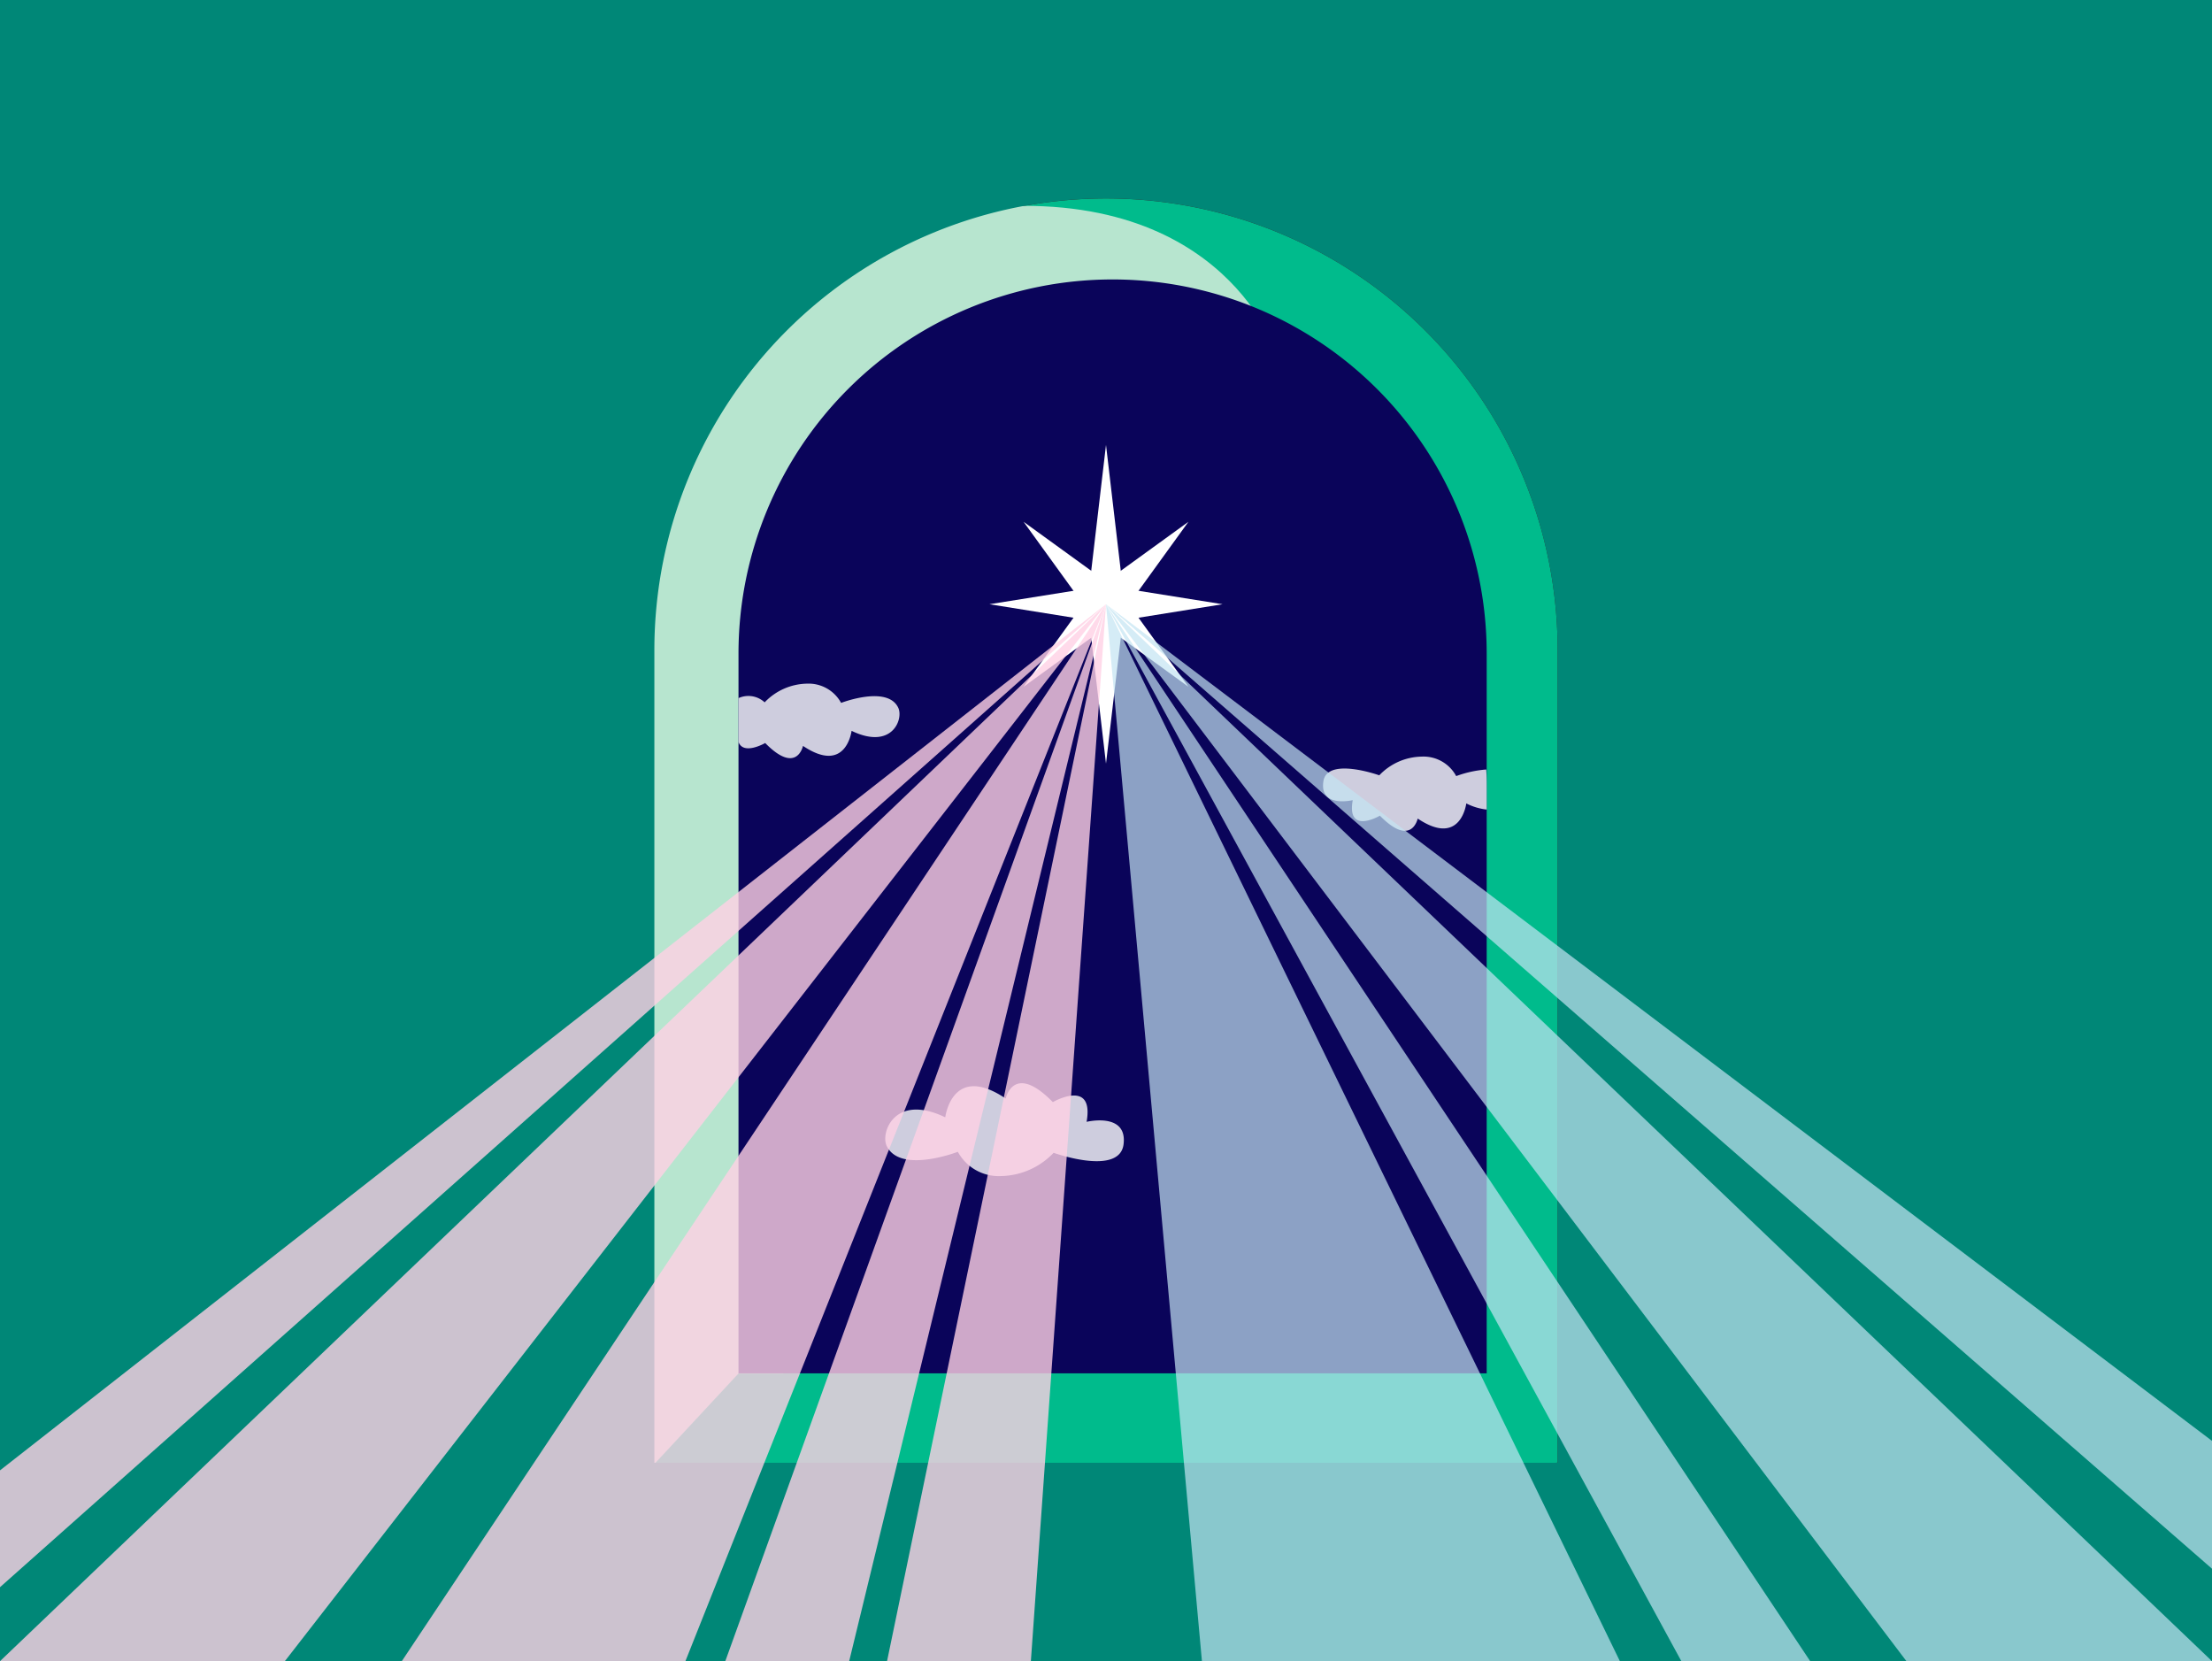
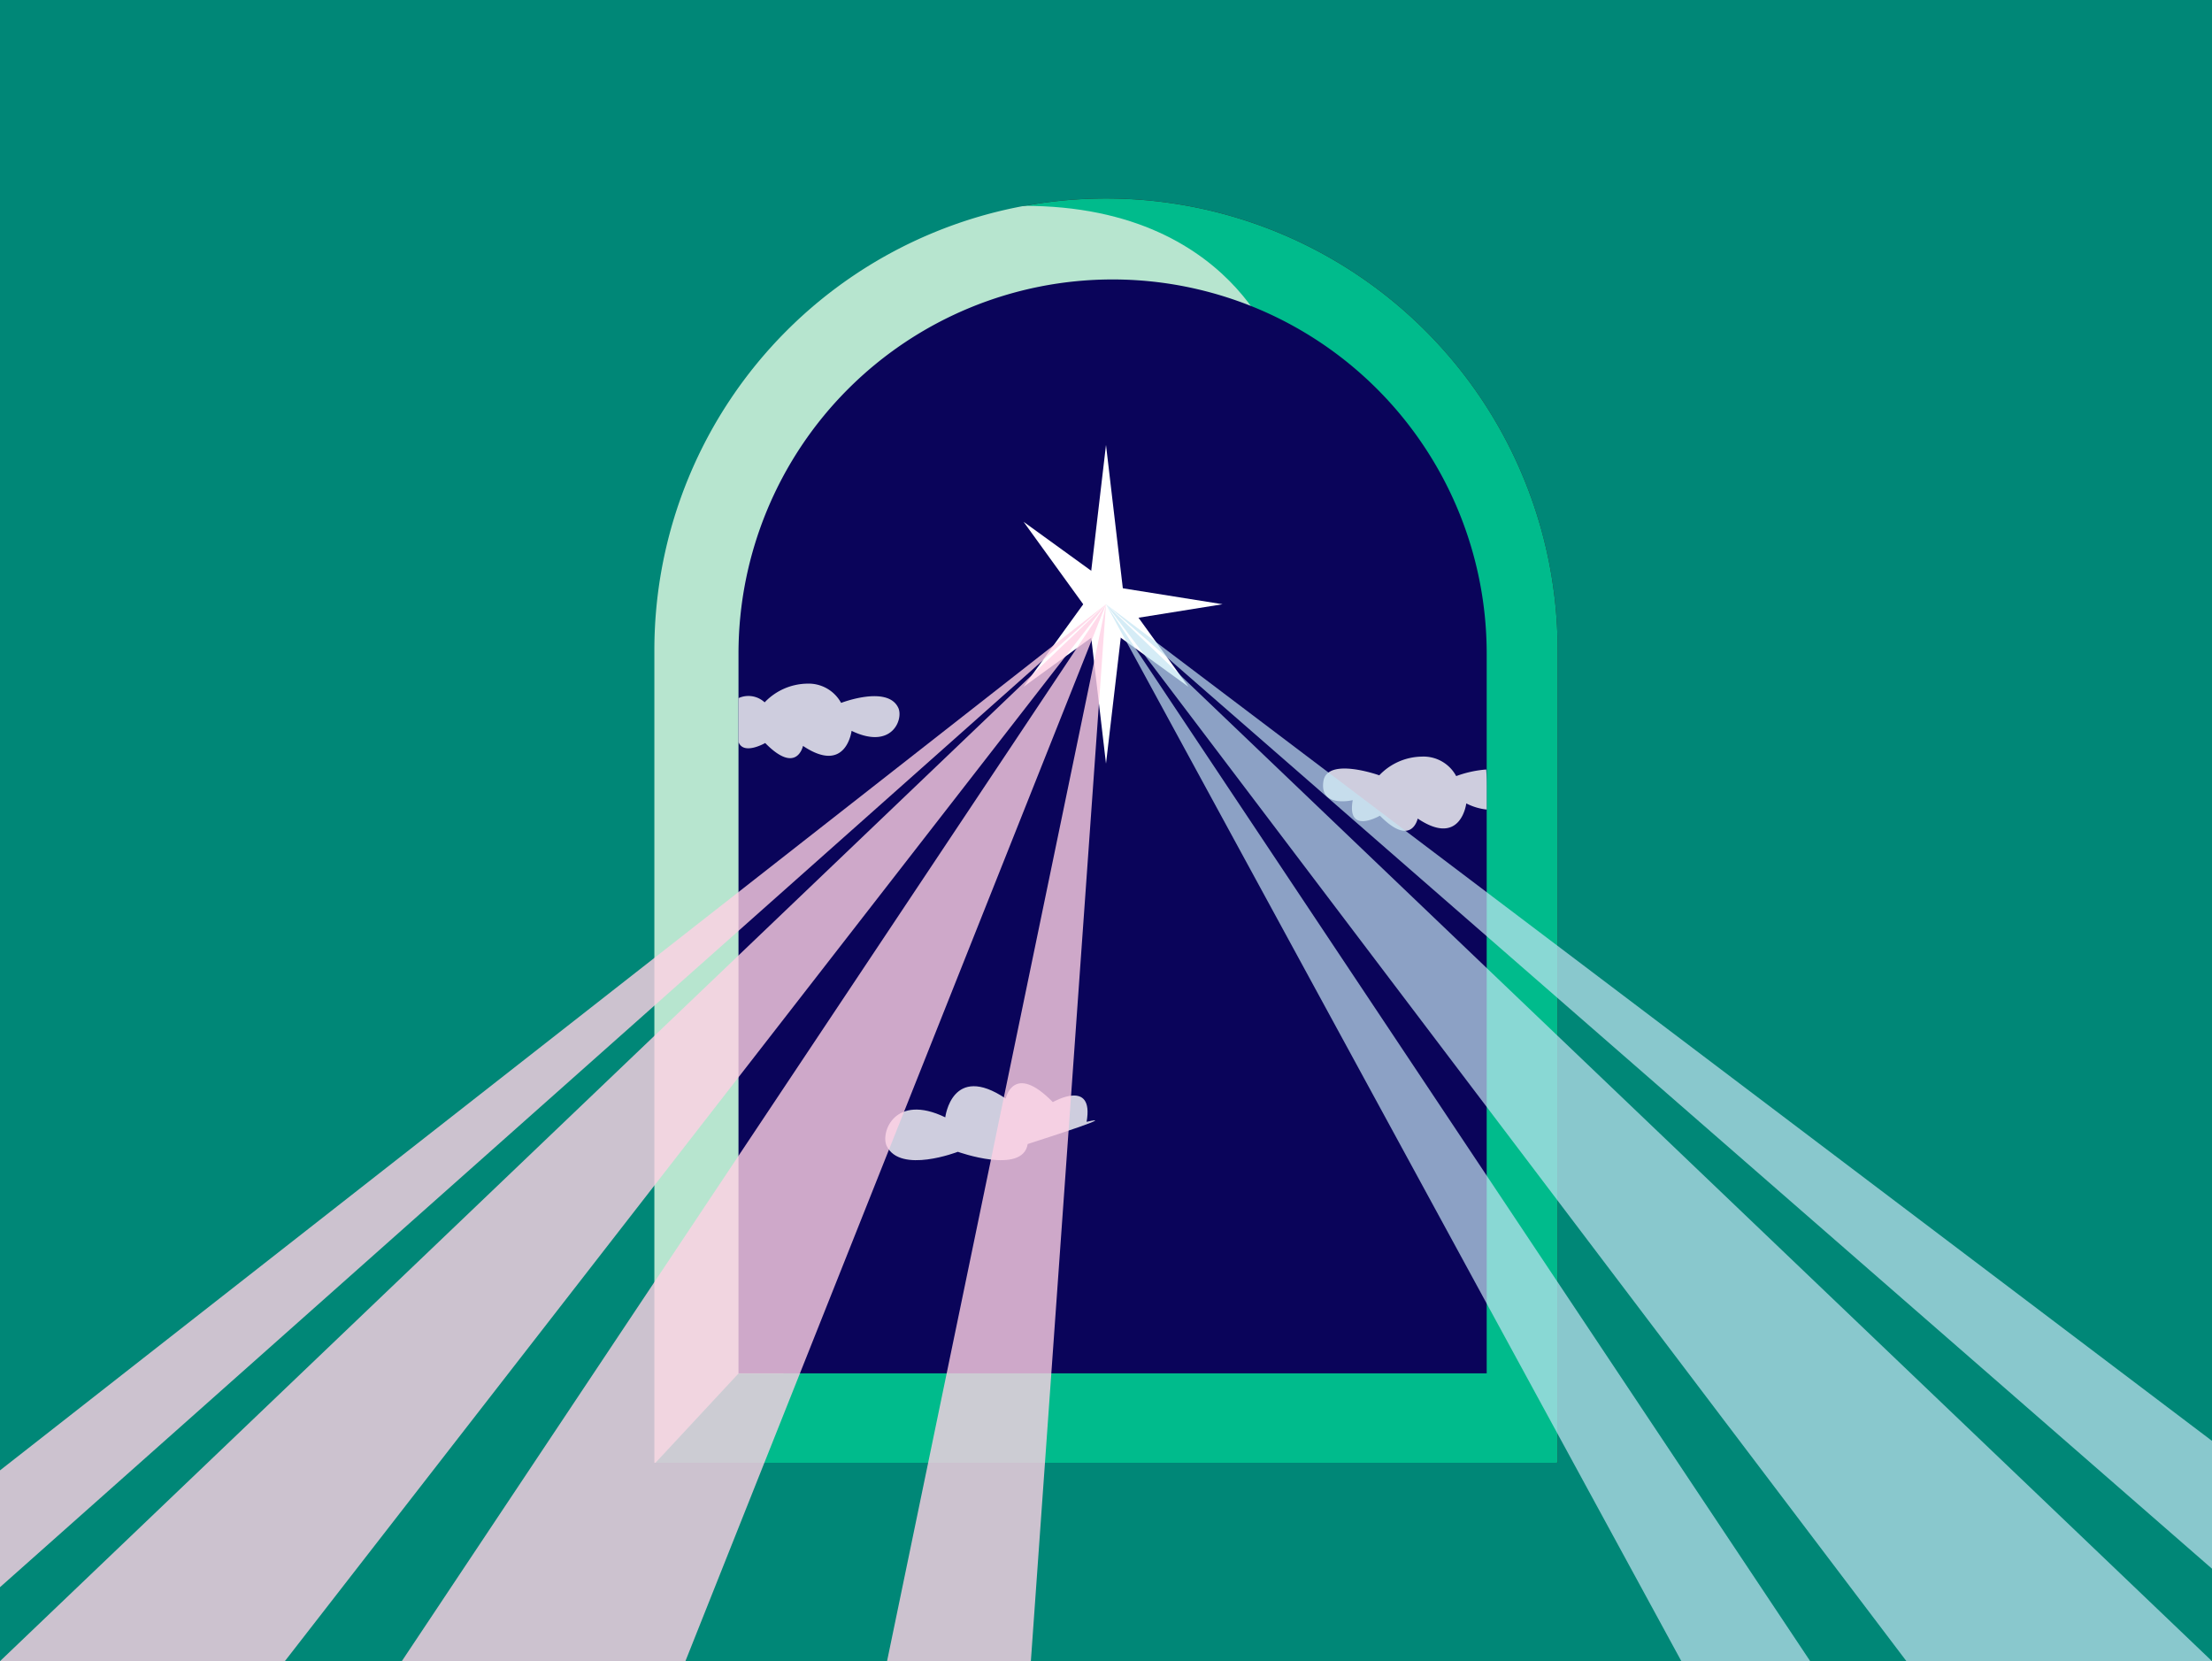
<svg xmlns="http://www.w3.org/2000/svg" viewBox="0 0 285 214">
  <rect x="0" y="0" width="285" height="214" fill="#333333" stroke="none" />
  <defs>
    <style>.cls-1{fill:#00bb8c;}.cls-2{fill:#b7e5cf;}.cls-3{fill:#0a045a;}.cls-4,.cls-5{fill:#fff;}.cls-5,.cls-7{opacity:0.8;}.cls-6{fill:#008777;}.cls-7{fill:#ffd1e5;}.cls-8{fill:#c4e4f2;opacity:0.7;}</style>
  </defs>
  <g id="Layer_2" data-name="Layer 2">
    <path class="cls-1" d="M142.5,25.57A58.18,58.18,0,0,0,84.31,83.75V188.43H200.69V83.75A58.18,58.18,0,0,0,142.5,25.57Z" />
    <path class="cls-2" d="M100.94,178.25V96.92s-4.42-62.68,63.28-52c0,0-7.4-22.53-41.32-17.73C88.78,32,68,84.25,68,84.25l1.17,105.5H90.26Z" />
    <path class="cls-3" d="M143.35,36a48.2,48.2,0,0,0-48.2,48.2v92.72h96.4V84.22A48.2,48.2,0,0,0,143.35,36Z" />
    <polygon class="cls-1" points="200.54 188.44 84.46 188.44 95.15 176.94 191.55 176.94 200.54 188.44" />
    <polygon class="cls-4" points="142.5 57.32 140.09 77.84 144.91 77.84 142.5 57.32" />
    <polygon class="cls-4" points="142.5 98.37 144.91 77.84 140.09 77.84 142.5 98.37" />
    <polygon class="cls-4" points="157.52 77.84 142.5 75.44 142.5 80.25 157.52 77.84" />
-     <polygon class="cls-4" points="127.48 77.84 142.5 80.25 142.5 75.44 127.48 77.84" />
-     <polygon class="cls-4" points="153.12 67.22 140.8 76.14 144.2 79.55 153.12 67.22" />
    <polygon class="cls-4" points="131.88 88.47 144.2 79.55 140.8 76.14 131.88 88.47" />
    <polygon class="cls-4" points="131.88 67.22 140.8 79.55 144.2 76.14 131.88 67.22" />
    <polygon class="cls-4" points="153.12 88.47 144.2 76.14 140.8 79.55 153.12 88.47" />
    <path class="cls-5" d="M98.59,95.72c4.08,4.16,4.87.37,4.87.37,5.57,3.74,6.26-1.94,6.26-1.94,5.26,2.53,6.73-1.58,6-3-1.41-2.9-7.35-.6-7.35-.6A4.77,4.77,0,0,0,104,88.07a7.72,7.72,0,0,0-5.48,2.41,3.08,3.08,0,0,0-3.36-.55v5.68C95.82,97.32,98.59,95.72,98.59,95.72Z" />
-     <path class="cls-5" d="M140,144.52c1-5.64-4.35-2.54-4.35-2.54-5.08-5.19-6.07-.46-6.07-.46-6.93-4.66-7.79,2.42-7.79,2.42-6.54-3.15-8.38,2-7.54,3.7,1.76,3.61,9.16.74,9.16.74a6,6,0,0,0,5.52,3.13,9.62,9.62,0,0,0,6.82-3s8.36,3,9-1C145.36,143.22,140,144.52,140,144.52Z" />
+     <path class="cls-5" d="M140,144.52c1-5.64-4.35-2.54-4.35-2.54-5.08-5.19-6.07-.46-6.07-.46-6.93-4.66-7.79,2.42-7.79,2.42-6.54-3.15-8.38,2-7.54,3.7,1.76,3.61,9.16.74,9.16.74s8.36,3,9-1C145.36,143.22,140,144.52,140,144.52Z" />
    <path class="cls-5" d="M191.55,101.64c0-.84,0-1.68-.06-2.51a14.46,14.46,0,0,0-3.87.85,4.78,4.78,0,0,0-4.44-2.51,7.71,7.71,0,0,0-5.47,2.41s-6.72-2.41-7.2.77c-.53,3.47,3.78,2.43,3.78,2.43-.81,4.53,3.5,2,3.5,2,4.08,4.16,4.87.37,4.87.37,5.57,3.74,6.26-1.95,6.26-1.95a7.56,7.56,0,0,0,2.63.79Z" />
    <path class="cls-6" d="M0,0V214H285V0ZM200.69,188.44H84.31V83.75a58.19,58.19,0,0,1,116.38,0Z" />
    <polygon class="cls-7" points="142.5 77.84 51.77 214 88.31 214 142.5 77.84" />
-     <polygon class="cls-7" points="142.5 77.84 93.45 214 109.41 214 142.5 77.84" />
    <polygon class="cls-7" points="142.5 77.84 114.29 214 132.82 214 142.5 77.84" />
    <polygon class="cls-7" points="142.5 77.84 0 214 36.7 214 142.5 77.84" />
    <polygon class="cls-7" points="0 204.47 142.5 77.84 0 189.42 0 204.47" />
-     <polygon class="cls-8" points="142.5 77.84 208.71 214 154.86 214 142.5 77.84" />
    <polygon class="cls-8" points="142.5 77.84 233.23 214 216.63 214 142.5 77.84" />
    <polygon class="cls-8" points="142.5 77.84 285 214 245.63 214 142.5 77.84" />
    <polygon class="cls-8" points="285 202.09 142.5 77.84 285 185.62 285 202.09" />
  </g>
</svg>